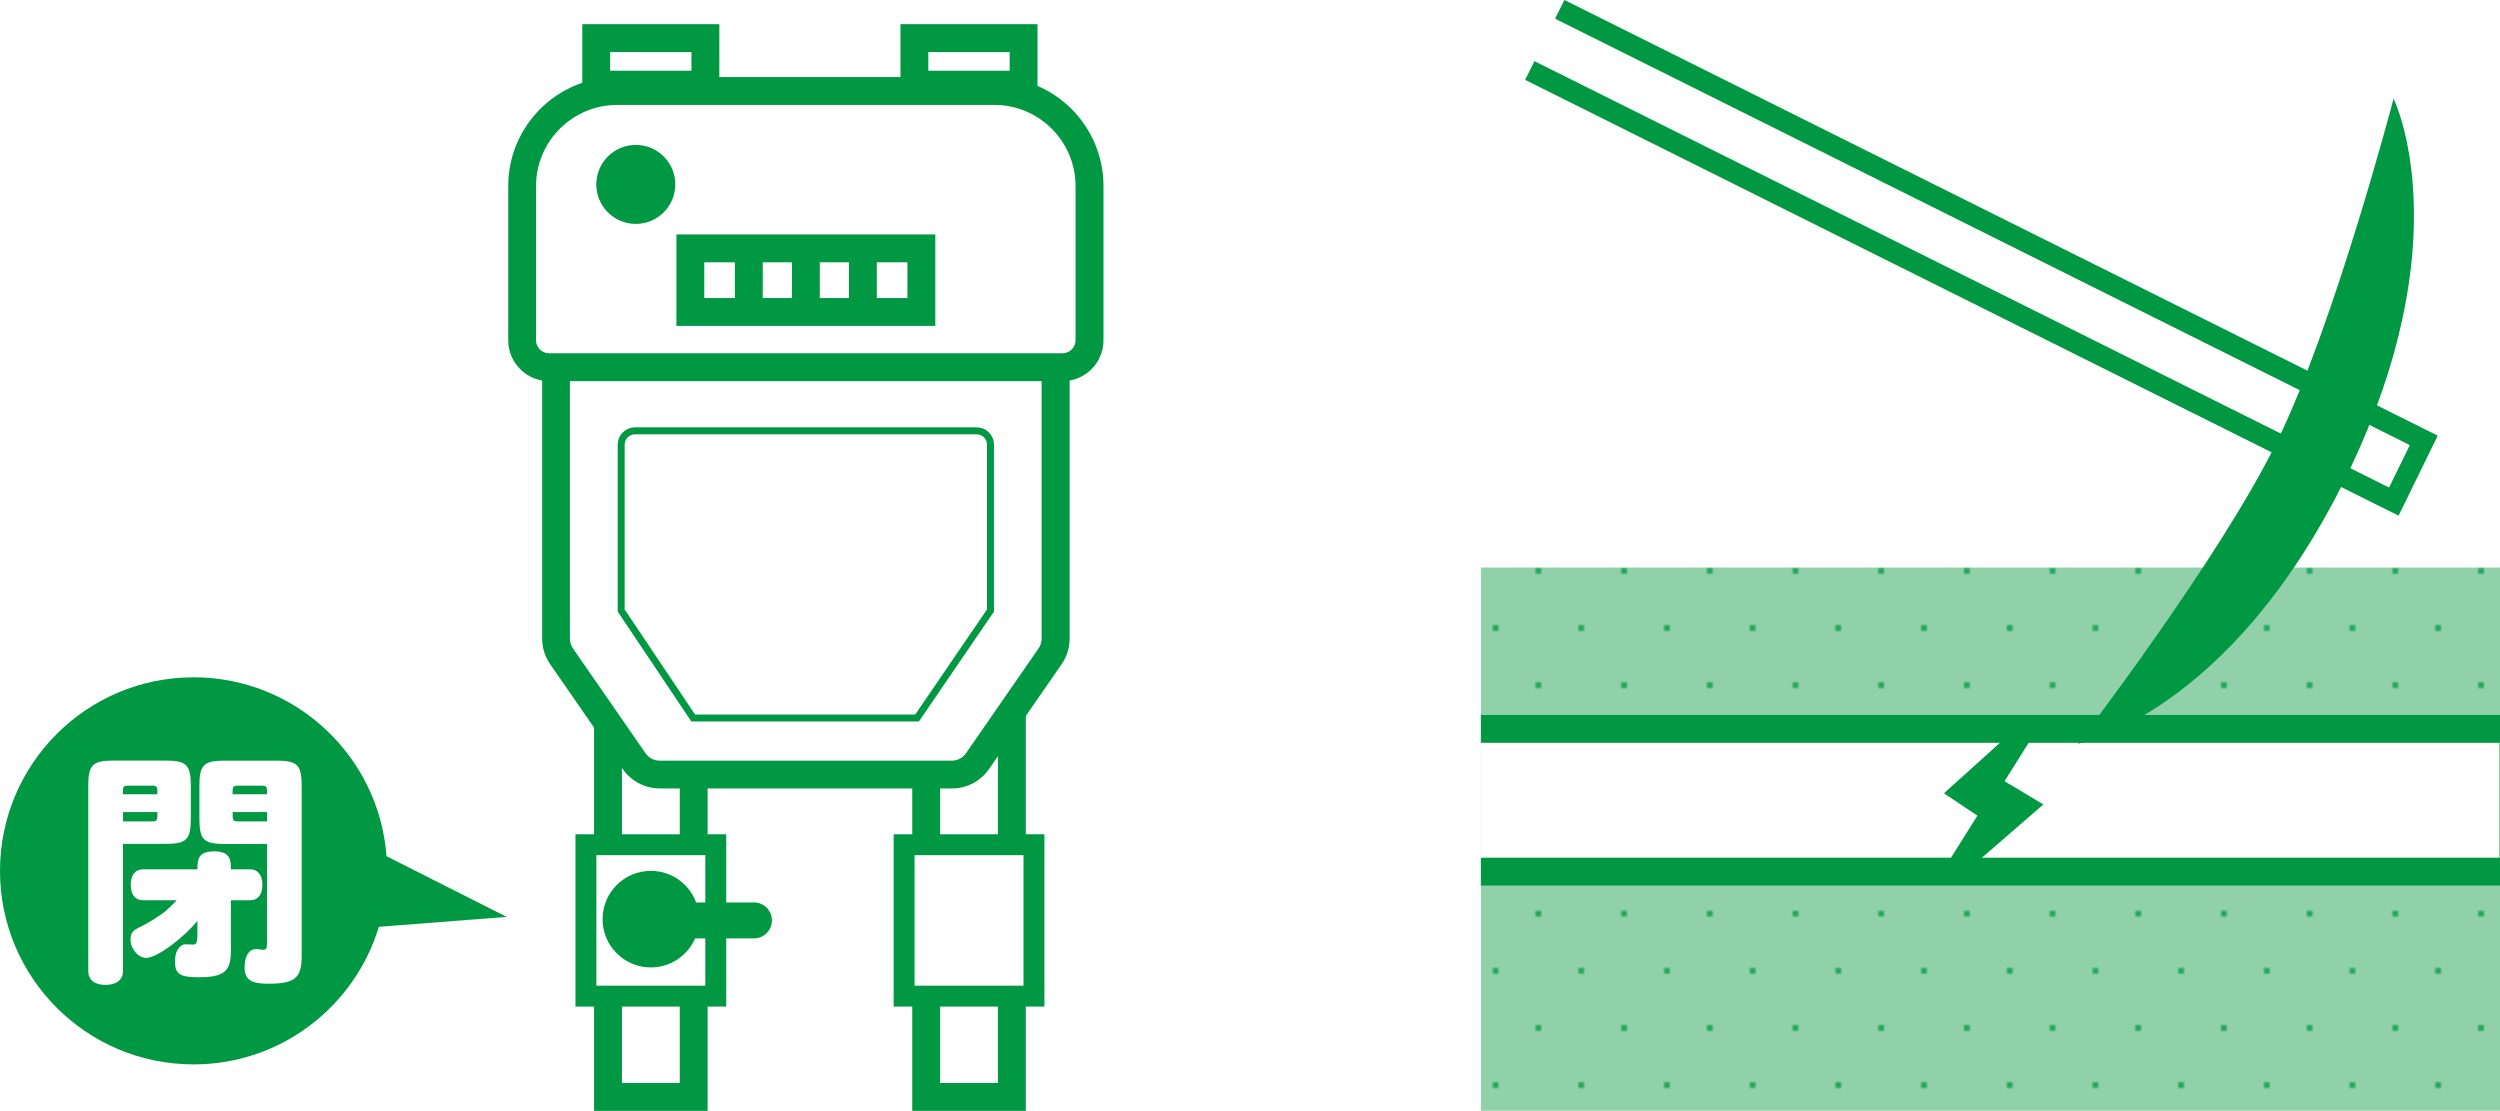
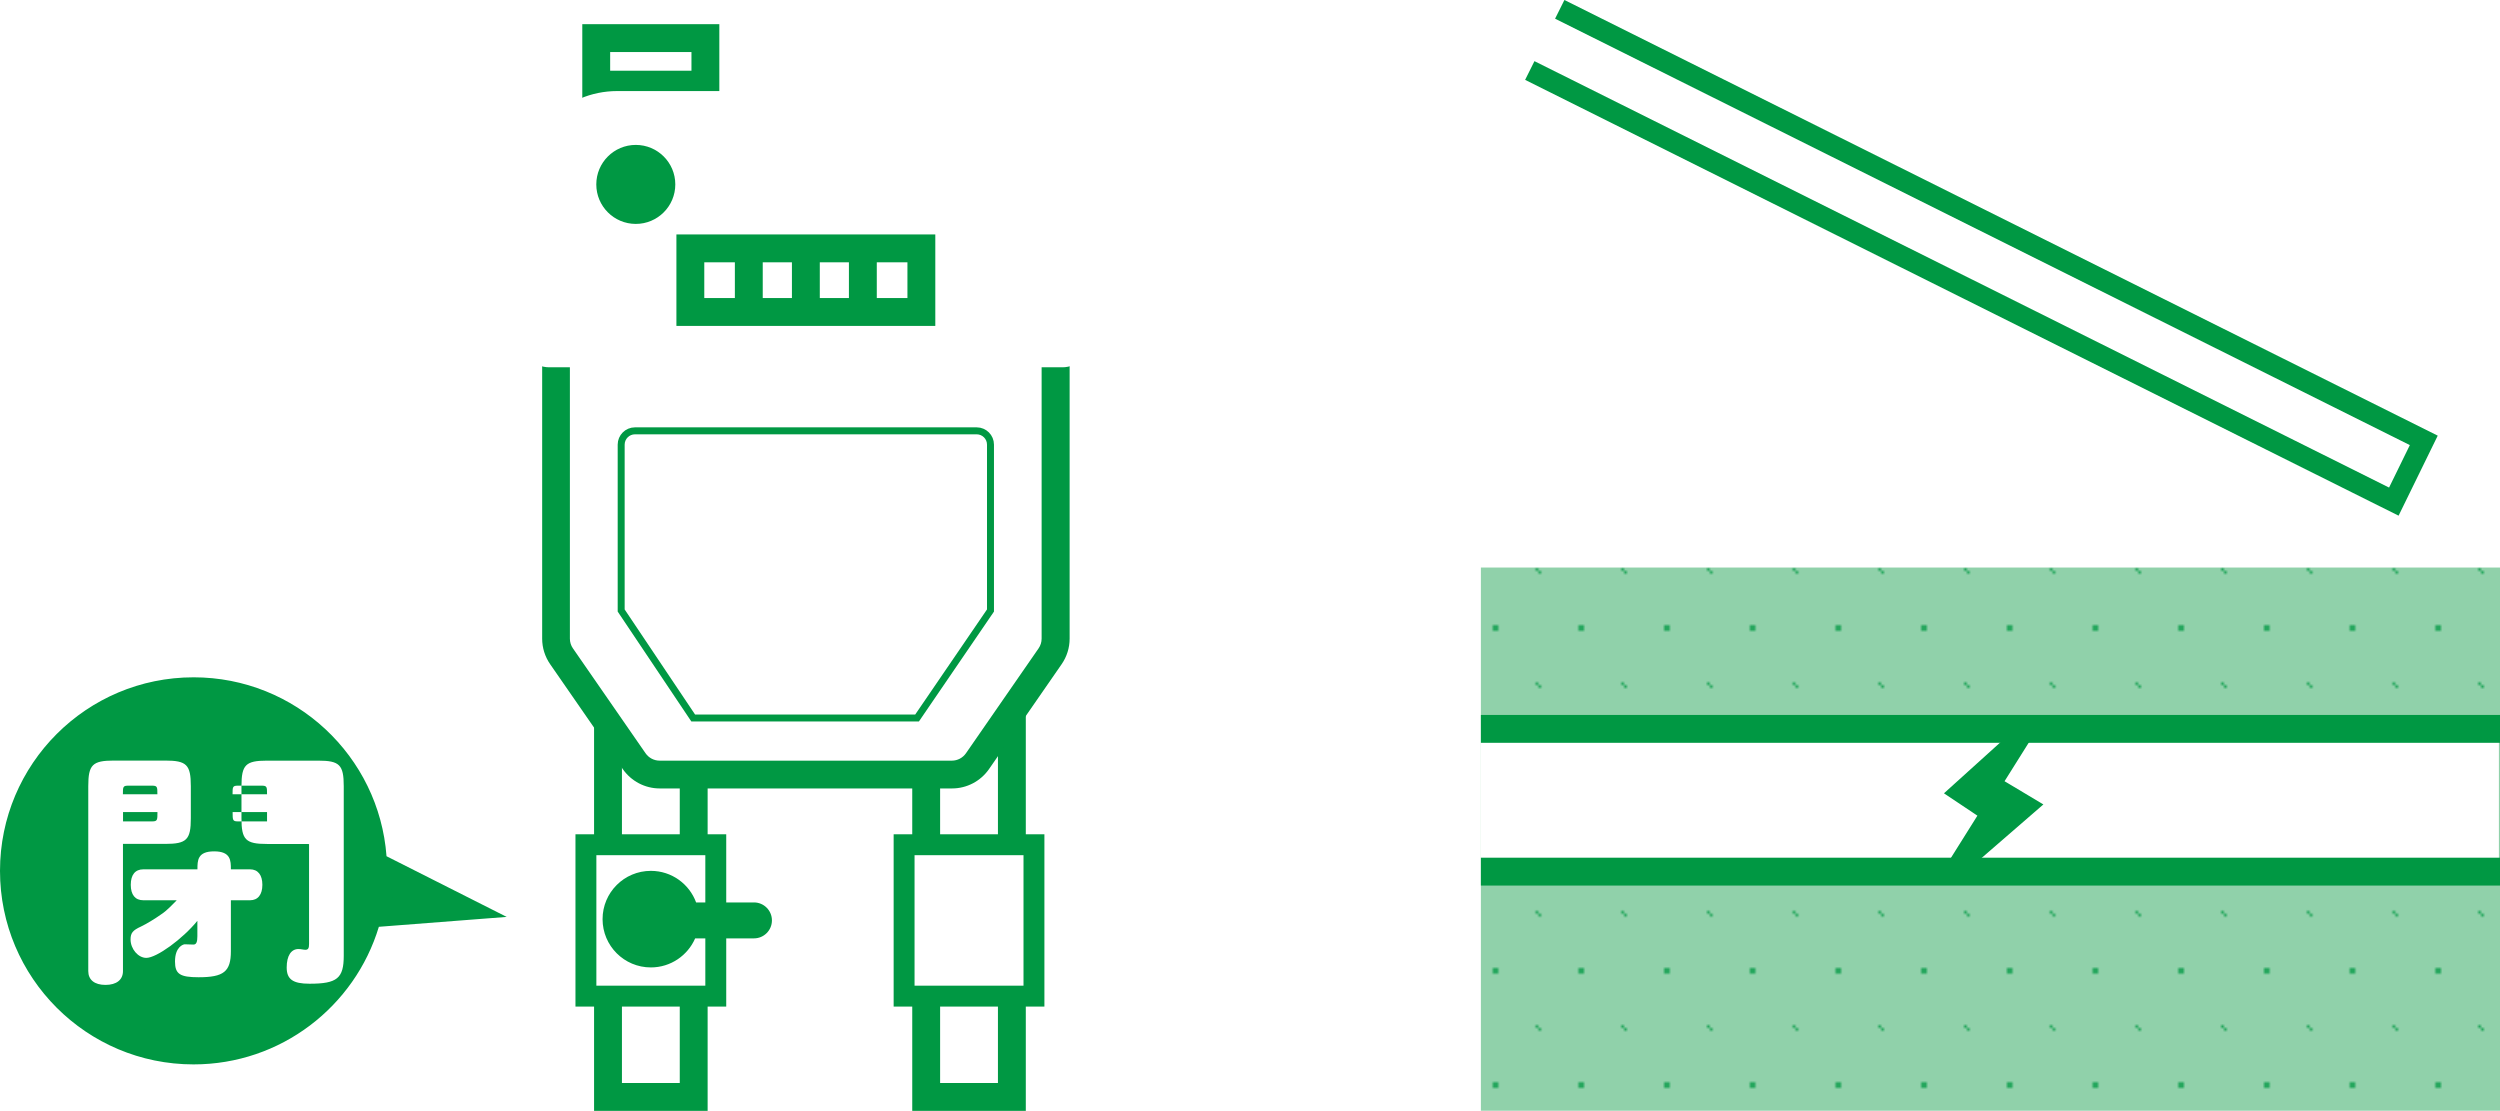
<svg xmlns="http://www.w3.org/2000/svg" id="_レイヤー_2" data-name="レイヤー 2" viewBox="0 0 358.84 159.45">
  <defs>
    <style>
      .cls-1, .cls-2, .cls-3, .cls-4 {
        stroke: #009843;
        stroke-miterlimit: 10;
      }

      .cls-1, .cls-5 {
        fill: #009843;
      }

      .cls-2 {
        stroke-width: 4px;
      }

      .cls-2, .cls-6, .cls-3 {
        fill: none;
      }

      .cls-6, .cls-7, .cls-8, .cls-5, .cls-9 {
        stroke-width: 0px;
      }

      .cls-7 {
        fill: #90d1aa;
      }

      .cls-10 {
        clip-path: url(#clippath);
      }

      .cls-8 {
        fill: url(#_新規パターン);
      }

      .cls-4 {
        stroke-width: 3px;
      }

      .cls-4, .cls-9 {
        fill: #fff;
      }
    </style>
    <pattern id="_新規パターン" data-name="新規パターン" x="0" y="0" width="30" height="40" patternTransform="translate(-3801.3 327.94) scale(.41)" patternUnits="userSpaceOnUse" viewBox="0 0 30 40">
      <g>
        <rect class="cls-6" width="30" height="40" />
        <circle class="cls-5" cx="30" cy="40" r="1" />
-         <circle class="cls-5" cx="0" cy="40" r="1" />
        <circle class="cls-5" cx="15" cy="20" r="1" />
-         <circle class="cls-5" cx="30" cy="0" r="1" />
        <circle class="cls-5" cx="0" cy="0" r="1" />
      </g>
    </pattern>
    <clipPath id="clippath">
      <rect class="cls-6" x="274.85" y="104.62" width="21.53" height="20.49" />
    </clipPath>
  </defs>
  <g id="_レイヤー_2-2" data-name="レイヤー 2">
    <g>
      <rect class="cls-7" x="212.56" y="81.46" width="146.28" height="77.97" />
      <rect class="cls-8" x="212.56" y="81.46" width="146.28" height="77.97" />
      <rect class="cls-9" x="212.56" y="104.62" width="146.12" height="20.49" />
      <polyline class="cls-4" points="223.88 1.34 347.9 63.21 343.6 72 219.58 10.12" />
-       <path class="cls-5" d="M343.57,14.17s9.92,20.11-6.81,54.27-38.53,38.31-38.53,38.31c0,0,20.35-26.49,28.61-43.38s16.72-49.2,16.72-49.2Z" />
      <line class="cls-2" x1="212.56" y1="104.62" x2="358.84" y2="104.62" />
      <line class="cls-2" x1="212.56" y1="125.11" x2="358.84" y2="125.11" />
      <g class="cls-10">
        <polygon class="cls-1" points="292.45 115.54 287.03 112.3 294.26 100.78 279.84 113.81 284.51 116.93 276.97 128.95 292.45 115.54" />
      </g>
      <g>
        <g>
          <g>
            <rect class="cls-9" x="87.27" y="103.84" width="12.3" height="53.61" />
            <path class="cls-5" d="M97.57,105.84v49.61h-8.3v-49.61h8.3M101.57,101.84h-16.3v57.61h16.3v-57.61h0Z" />
          </g>
          <g>
            <rect class="cls-9" x="84.1" y="121.25" width="18.64" height="21.73" />
            <path class="cls-5" d="M101.24,122.75v18.73h-15.64v-18.73h15.64M104.24,119.75h-21.64v24.73h21.64v-24.73h0Z" />
          </g>
          <g>
            <rect class="cls-9" x="132.94" y="103.84" width="12.3" height="53.61" />
            <path class="cls-5" d="M143.24,105.84v49.61h-8.3v-49.61h8.3M147.24,101.84h-16.3v57.61h16.3v-57.61h0Z" />
          </g>
          <g>
            <rect class="cls-9" x="129.77" y="121.25" width="18.64" height="21.73" />
            <path class="cls-5" d="M146.91,122.75v18.73h-15.64v-18.73h15.64M149.91,119.75h-21.64v24.73h21.64v-24.73h0Z" />
          </g>
          <g>
            <path class="cls-9" d="M94.69,111.17c-1.46,0-2.83-.72-3.66-1.92l-10.42-15.05c-.52-.75-.79-1.63-.79-2.54v-44.88h71.69v44.88c0,.91-.27,1.79-.79,2.54l-10.42,15.05c-.83,1.2-2.2,1.92-3.66,1.92h-41.95Z" />
            <path class="cls-5" d="M149.51,48.79v42.88c0,.5-.15.98-.44,1.4l-10.42,15.05c-.46.66-1.21,1.06-2.02,1.06h-41.95c-.81,0-1.56-.4-2.02-1.06l-10.42-15.05c-.29-.41-.44-.9-.44-1.4v-42.88h67.69M153.51,44.79h-75.69v46.88c0,1.31.4,2.59,1.15,3.67l10.42,15.05c1.21,1.74,3.19,2.78,5.31,2.78h41.95c2.12,0,4.1-1.04,5.31-2.78l10.42-15.05c.75-1.08,1.15-2.36,1.15-3.67v-46.88h0Z" />
          </g>
          <path class="cls-5" d="M108.22,129.54h-8.3c-.97-2.65-3.51-4.54-6.5-4.54-3.83,0-6.93,3.1-6.93,6.93s3.1,6.93,6.93,6.93c2.85,0,5.29-1.72,6.36-4.17h8.44c1.42,0,2.58-1.15,2.58-2.58h0c0-1.42-1.15-2.58-2.58-2.58Z" />
          <path class="cls-3" d="M116.56,61.84h-25.42c-1.09,0-1.98.89-1.98,1.98v23.81l10.34,15.43h32.13l10.54-15.43v-23.81c0-1.09-.89-1.98-1.98-1.98h-23.63Z" />
          <g>
            <rect class="cls-9" x="85.58" y="5.47" width="15.67" height="6.68" />
            <path class="cls-5" d="M99.25,7.47v2.68h-11.67v-2.68h11.67M103.25,3.47h-19.67v10.68h19.67V3.47h0Z" />
          </g>
          <g>
            <rect class="cls-9" x="131.25" y="5.47" width="15.67" height="6.68" />
-             <path class="cls-5" d="M144.92,7.47v2.68h-11.67v-2.68h11.67M148.92,3.47h-19.67v10.68h19.67V3.47h0Z" />
          </g>
          <g>
            <path class="cls-9" d="M78.82,52.72c-2.13,0-3.87-1.74-3.87-3.87v-22.13c0-7.53,6.12-13.65,13.65-13.65h54.13c7.53,0,13.65,6.12,13.65,13.65v22.13c0,2.13-1.74,3.87-3.87,3.87h-73.7Z" />
-             <path class="cls-5" d="M142.73,15.06c6.43,0,11.65,5.23,11.65,11.65v22.13c0,1.03-.84,1.87-1.87,1.87h-73.7c-1.03,0-1.87-.84-1.87-1.87v-22.13c0-6.42,5.23-11.65,11.65-11.65h54.13M142.73,11.06h-54.13c-8.64,0-15.65,7.01-15.65,15.65v22.13c0,3.24,2.63,5.87,5.87,5.87h73.7c3.24,0,5.87-2.63,5.87-5.87v-22.13c0-8.64-7.01-15.65-15.65-15.65h0Z" />
          </g>
          <circle class="cls-5" cx="91.26" cy="26.47" r="5.67" />
          <g>
            <rect class="cls-2" x="99.09" y="35.65" width="33.16" height="9.13" />
            <g>
              <line class="cls-2" x1="115.67" y1="35.44" x2="115.67" y2="44.79" />
              <line class="cls-2" x1="123.85" y1="35.44" x2="123.85" y2="44.79" />
              <line class="cls-2" x1="107.48" y1="35.44" x2="107.48" y2="44.79" />
            </g>
          </g>
        </g>
        <g>
          <g>
            <path class="cls-5" d="M27.78,150.78c-14.22,0-25.78-11.57-25.78-25.78s11.57-25.78,25.78-25.78c13.41,0,24.7,10.47,25.7,23.83l.08,1.13,11.87,6-12.58.98-.4,1.31c-3.26,10.79-13.41,18.32-24.68,18.32Z" />
            <path class="cls-5" d="M27.78,101.22c12.37,0,22.78,9.65,23.71,21.98l.17,2.25,2.02,1.02,4.48,2.26-4.08.32-2.73.21-.79,2.62c-3,9.95-12.37,16.9-22.77,16.9-13.11,0-23.78-10.67-23.78-23.78s10.67-23.78,23.78-23.78M27.78,97.22c-15.34,0-27.78,12.44-27.78,27.78s12.44,27.78,27.78,27.78c12.55,0,23.15-8.32,26.6-19.75l18.35-1.42-17.25-8.71c-1.07-14.36-13.06-25.68-27.7-25.68h0Z" />
          </g>
-           <path class="cls-9" d="M17.65,121.14v18.25c0,1.24-.92,1.98-2.51,1.98s-2.47-.74-2.47-1.98v-26.55c0-3.07.6-3.67,3.67-3.67h7.38c3.07,0,3.67.6,3.67,3.67v4.62c0,3.07-.6,3.67-3.67,3.67h-6.07ZM22.59,114.01c0-1.06,0-1.24-.78-1.24h-3.39c-.78,0-.78.18-.78,1.24h4.94ZM17.65,117.9h4.17c.78,0,.78-.18.78-1.34h-4.94v1.34ZM28.34,132.16c-2.12,2.61-5.86,5.33-7.34,5.33-1.16,0-2.26-1.27-2.26-2.65,0-.92.32-1.31,1.48-1.84.81-.39,1.98-1.09,2.93-1.77.92-.6,1.66-1.48,2.22-2.01h-4.8c-1.16,0-1.8-.78-1.8-2.22s.64-2.22,1.8-2.22h7.77c0-1.27,0-2.58,2.4-2.58s2.4,1.34,2.4,2.58h2.75c1.13,0,1.77.81,1.77,2.22s-.64,2.22-1.77,2.22h-2.75v7.31c0,2.93-1.02,3.74-4.63,3.74-2.68,0-3.39-.46-3.39-2.26,0-2.08,1.16-2.47,1.41-2.47.18,0,1.06.04,1.24.04.42,0,.56-.39.56-1.2v-2.22ZM38.33,121.14h-6.04c-3.07,0-3.67-.6-3.67-3.67v-4.62c0-3.07.6-3.67,3.67-3.67h7.34c3.07,0,3.67.6,3.67,3.67v24.33c0,3.25-.95,4.02-4.91,4.02-2.4,0-3.28-.64-3.28-2.33s.64-2.65,1.69-2.65c.39,0,.71.11.99.11.42,0,.53-.25.53-.85v-14.33ZM38.33,114.01c0-1.06,0-1.24-.78-1.24h-3.39c-.78,0-.78.18-.78,1.24h4.94ZM38.33,117.9v-1.34h-4.94c0,1.17,0,1.34.78,1.34h4.17Z" />
+           <path class="cls-9" d="M17.65,121.14v18.25c0,1.24-.92,1.98-2.51,1.98s-2.47-.74-2.47-1.98v-26.55c0-3.07.6-3.67,3.67-3.67h7.38c3.07,0,3.67.6,3.67,3.67v4.62c0,3.07-.6,3.67-3.67,3.67h-6.07ZM22.59,114.01c0-1.06,0-1.24-.78-1.24h-3.39c-.78,0-.78.18-.78,1.24h4.94ZM17.65,117.9h4.17c.78,0,.78-.18.78-1.34h-4.94v1.34ZM28.34,132.16c-2.12,2.61-5.86,5.33-7.34,5.33-1.16,0-2.26-1.27-2.26-2.65,0-.92.32-1.31,1.48-1.84.81-.39,1.98-1.09,2.93-1.77.92-.6,1.66-1.48,2.22-2.01h-4.8c-1.16,0-1.8-.78-1.8-2.22s.64-2.22,1.8-2.22h7.77c0-1.27,0-2.58,2.4-2.58s2.4,1.34,2.4,2.58h2.75c1.13,0,1.77.81,1.77,2.22s-.64,2.22-1.77,2.22h-2.75v7.31c0,2.93-1.02,3.74-4.63,3.74-2.68,0-3.39-.46-3.39-2.26,0-2.08,1.16-2.47,1.41-2.47.18,0,1.06.04,1.24.04.42,0,.56-.39.56-1.2v-2.22ZM38.33,121.14c-3.07,0-3.67-.6-3.67-3.67v-4.62c0-3.07.6-3.67,3.67-3.67h7.34c3.07,0,3.67.6,3.67,3.67v24.33c0,3.25-.95,4.02-4.91,4.02-2.4,0-3.28-.64-3.28-2.33s.64-2.65,1.69-2.65c.39,0,.71.11.99.11.42,0,.53-.25.53-.85v-14.33ZM38.33,114.01c0-1.06,0-1.24-.78-1.24h-3.39c-.78,0-.78.18-.78,1.24h4.94ZM38.33,117.9v-1.34h-4.94c0,1.17,0,1.34.78,1.34h4.17Z" />
        </g>
      </g>
    </g>
  </g>
</svg>